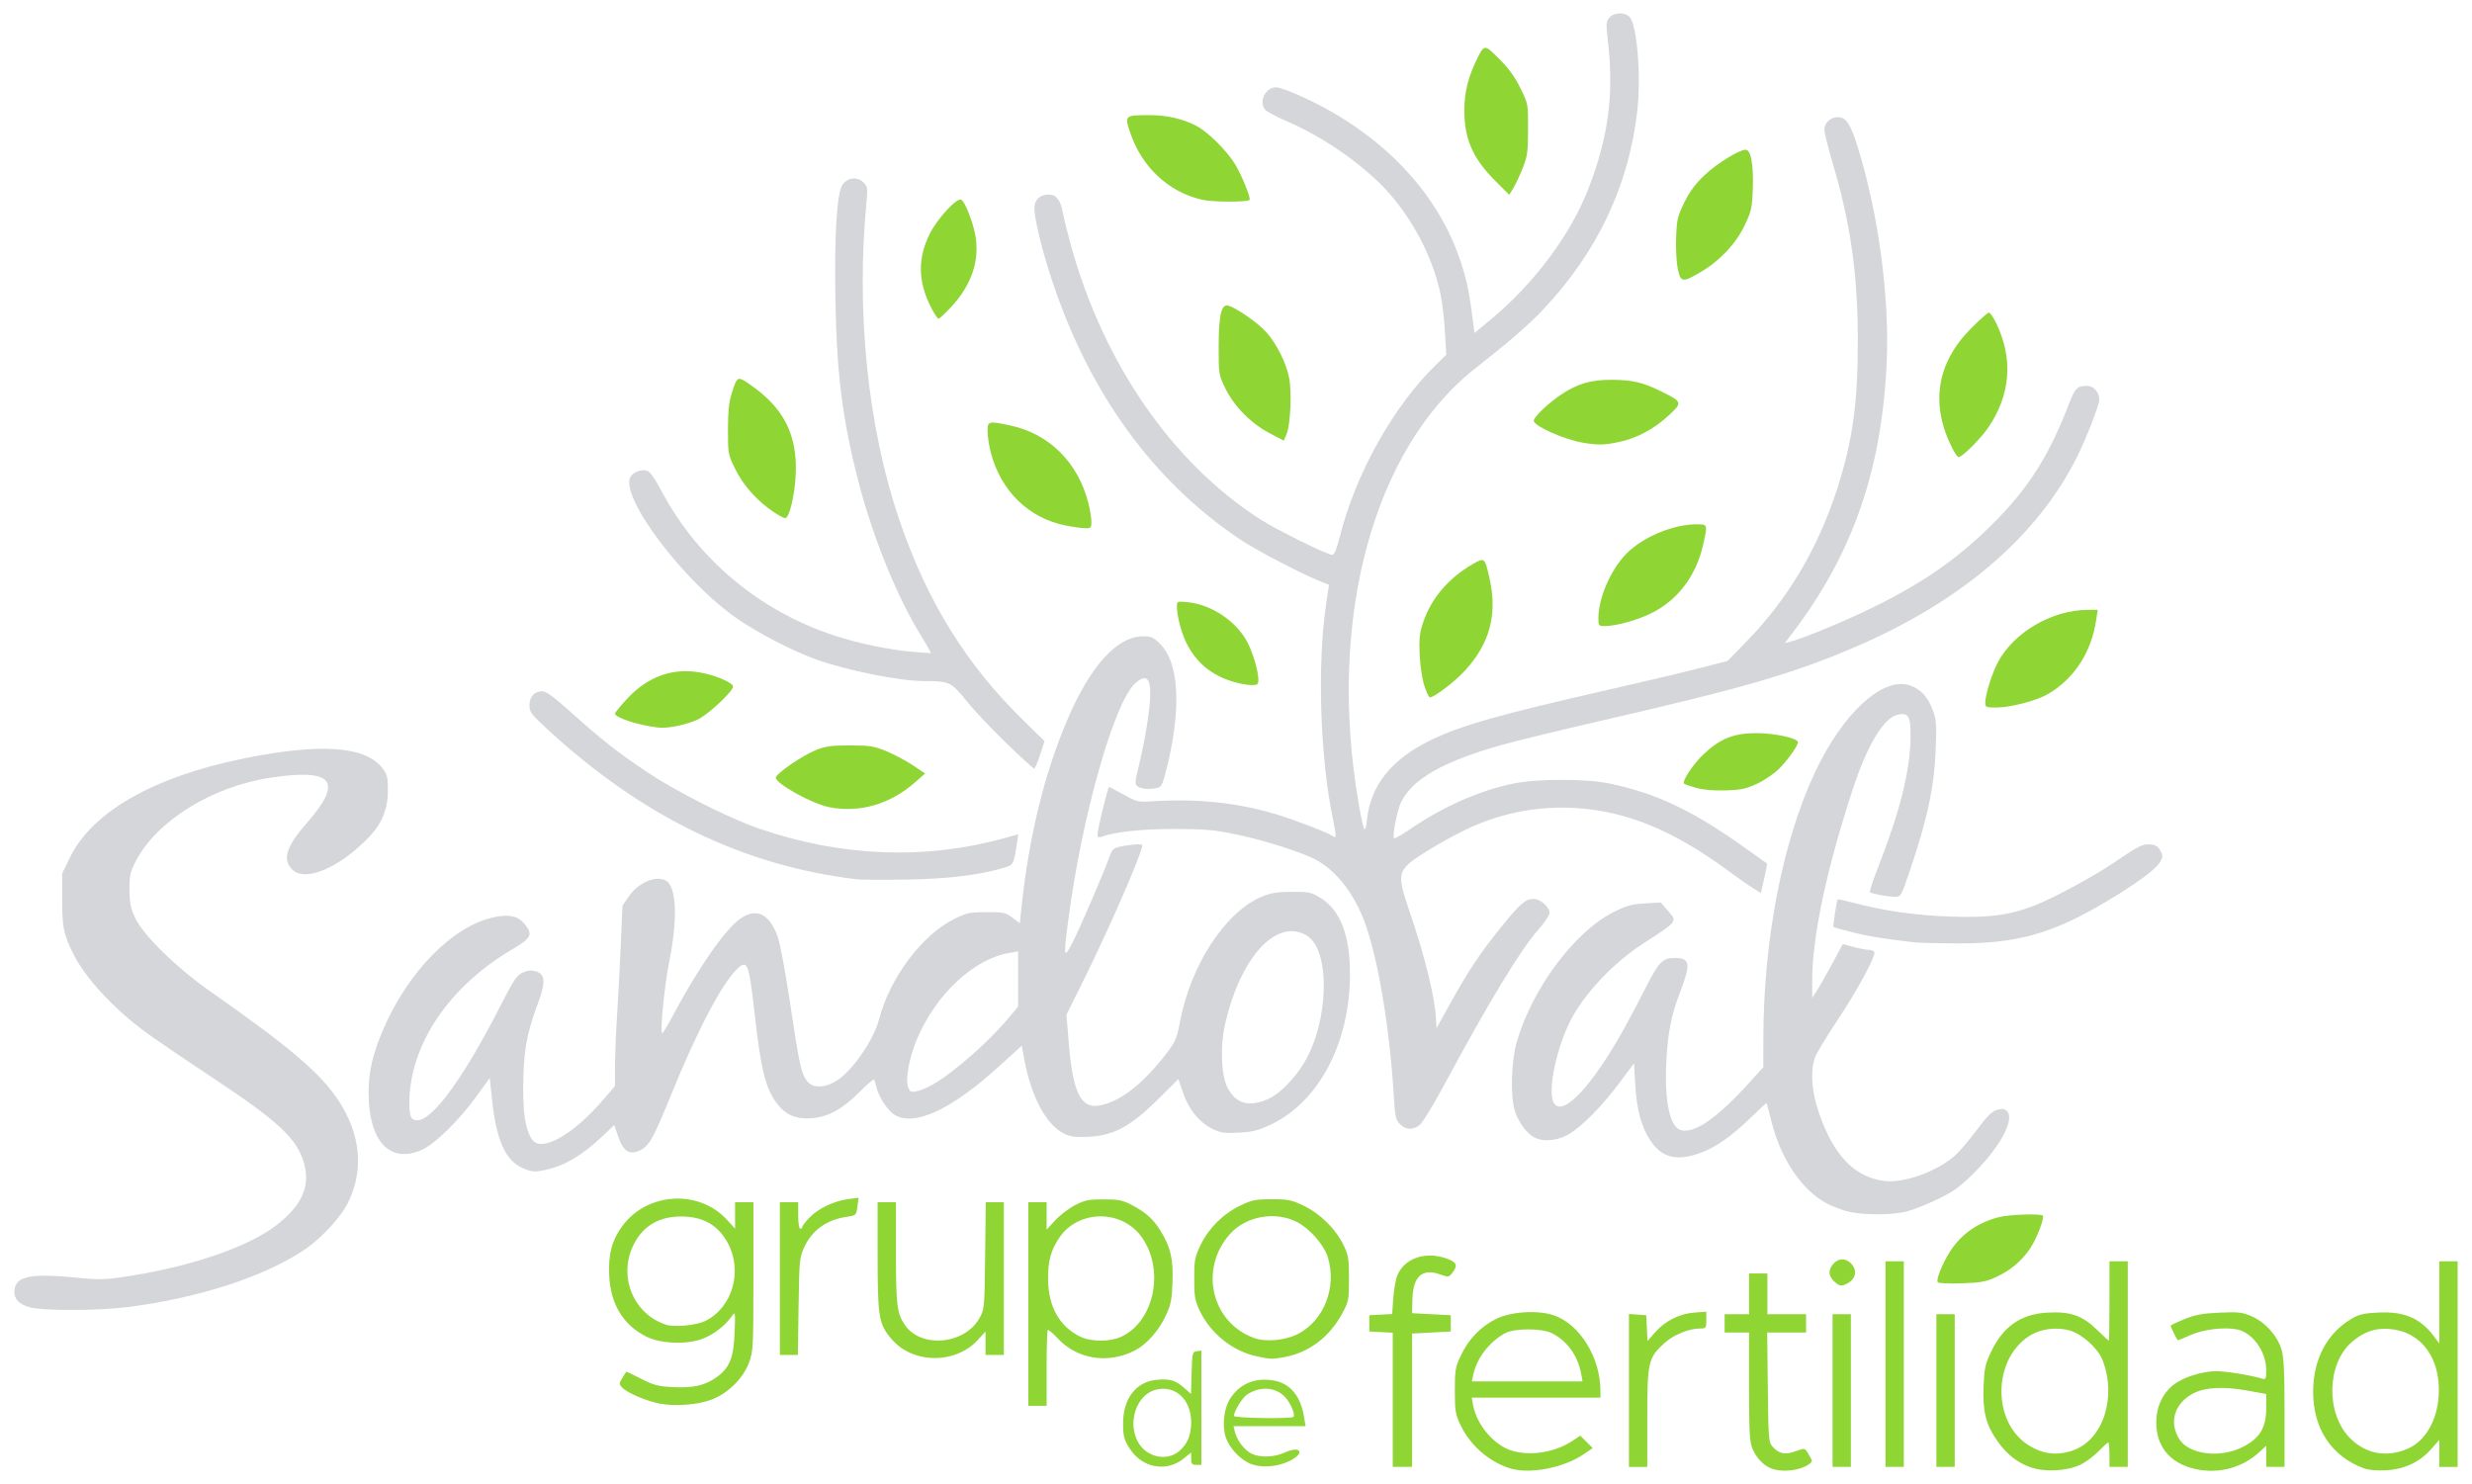
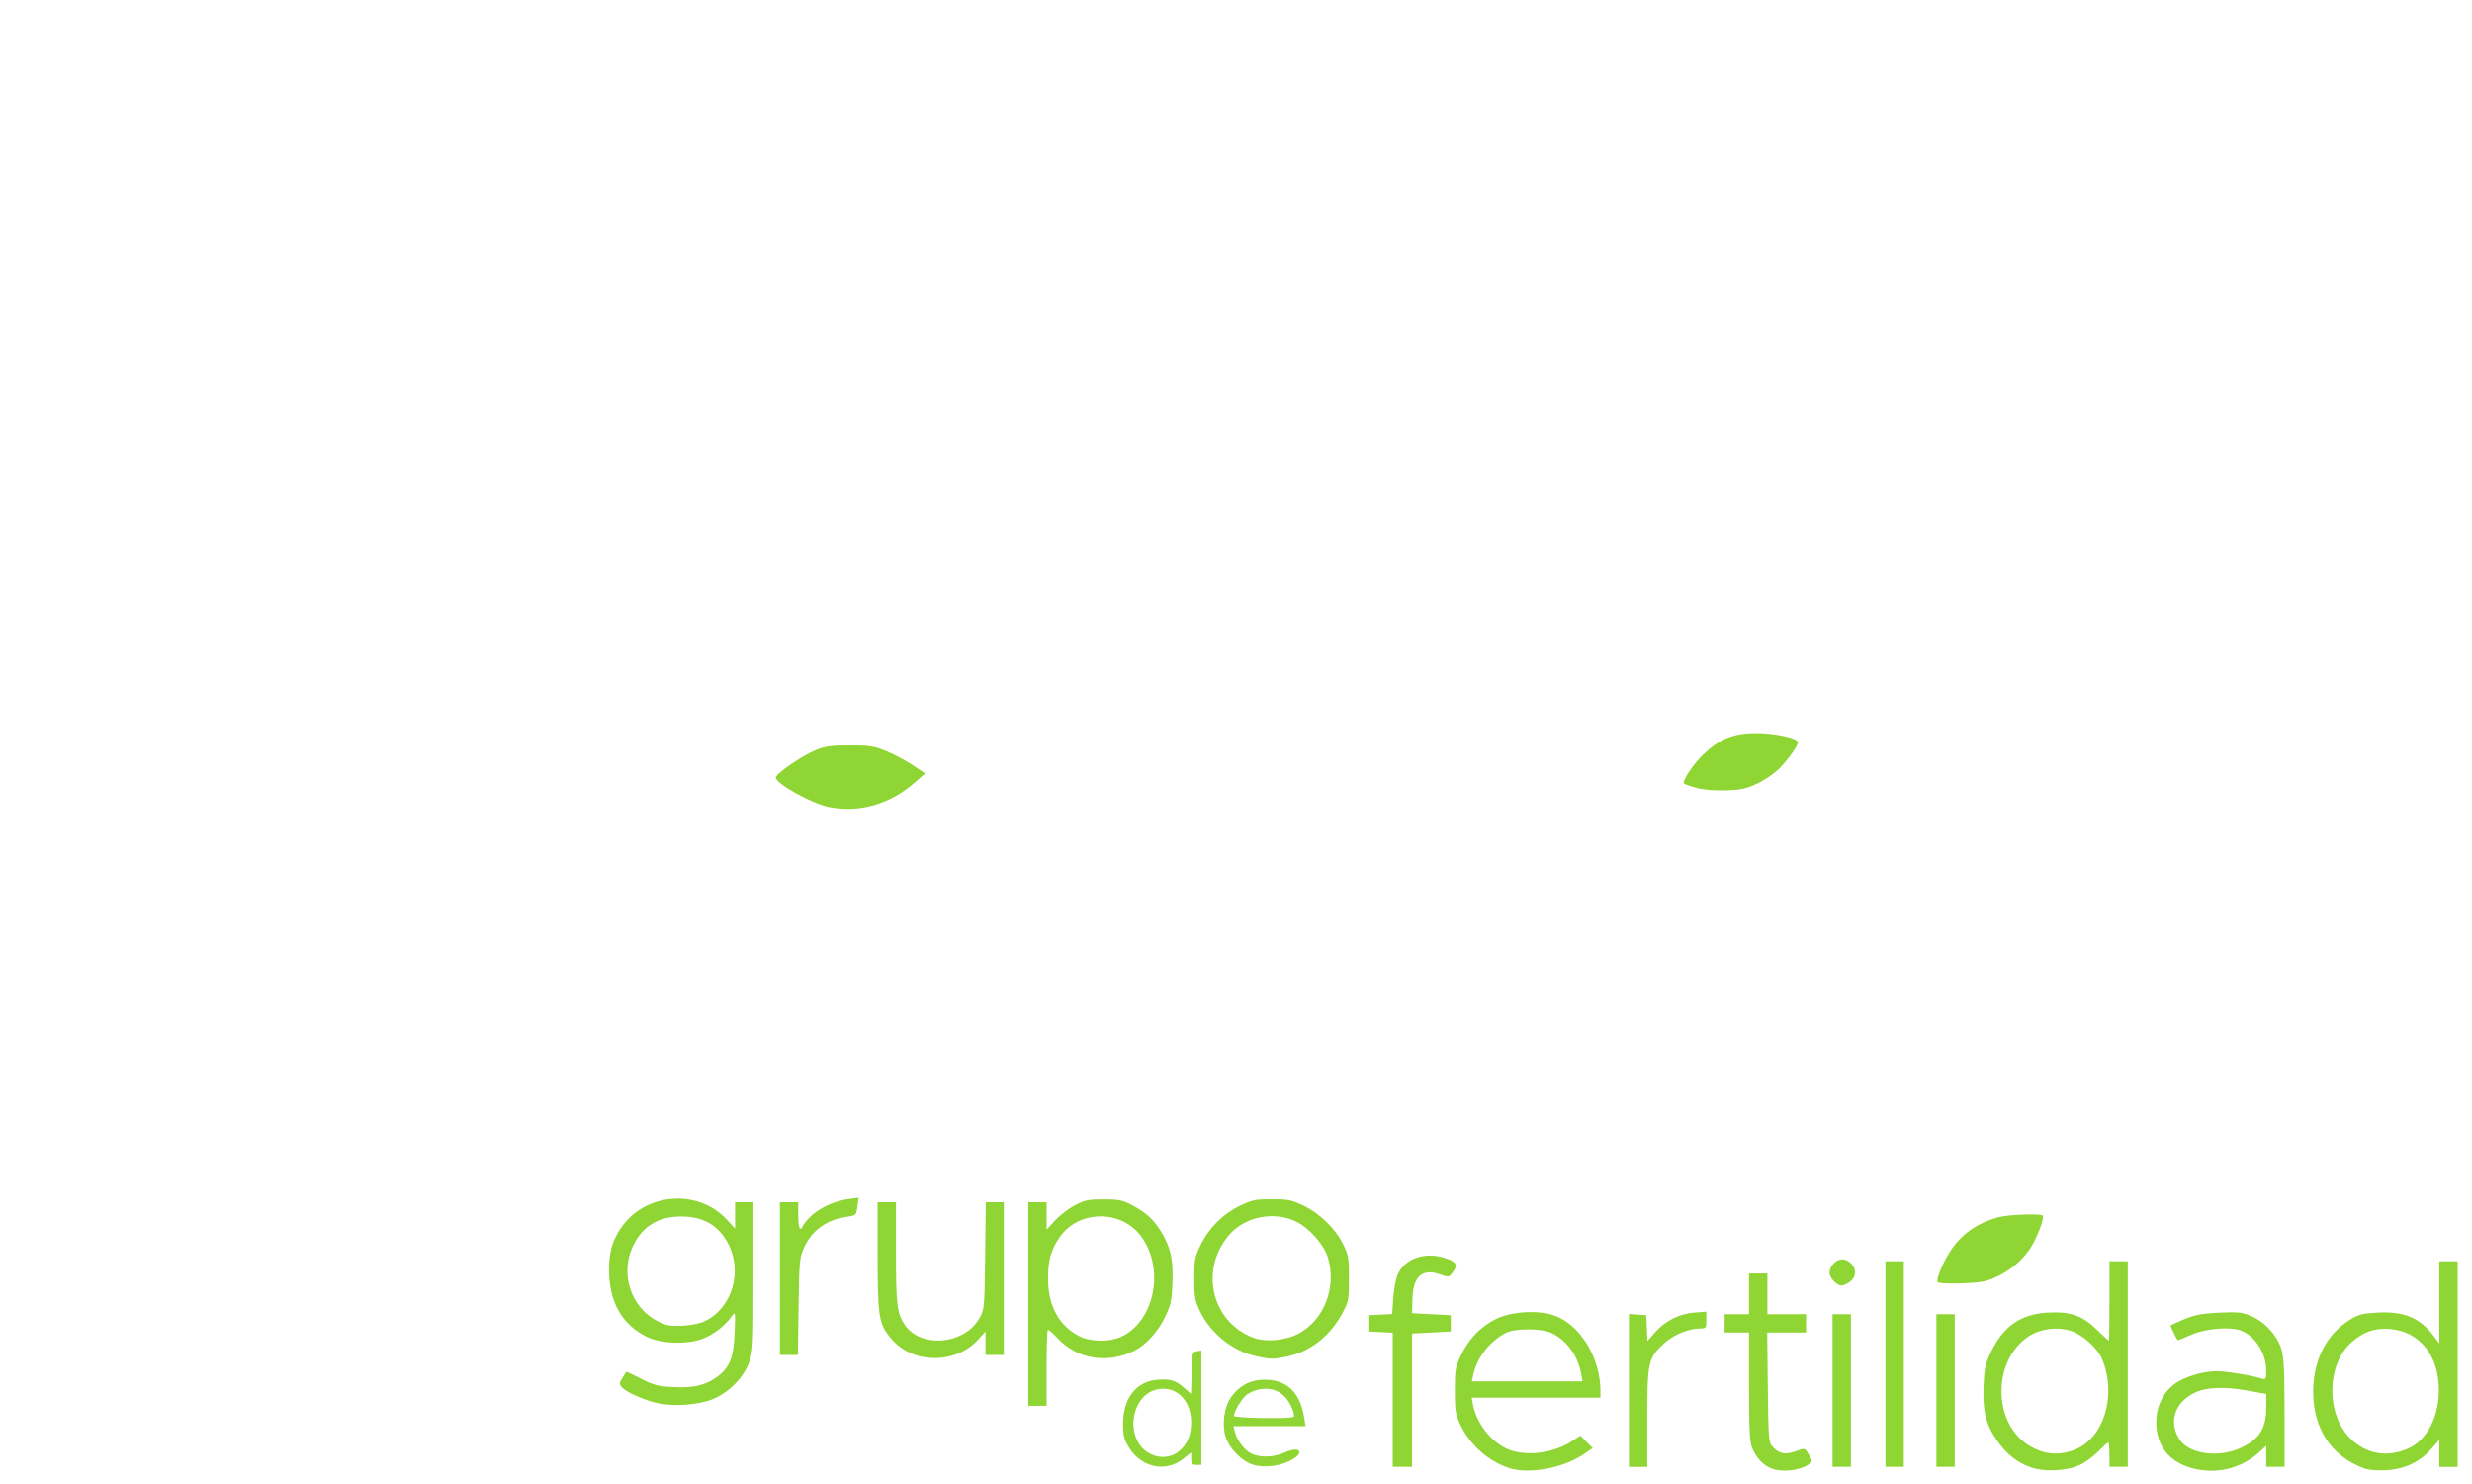
<svg xmlns="http://www.w3.org/2000/svg" viewBox="0 0 841 505" xml:space="preserve" style="fill-rule:evenodd;clip-rule:evenodd;stroke-linejoin:round;stroke-miterlimit:2">
  <path d="M389.318 497.565c-2.036-1.092-3.828-2.819-5.168-4.982-1.767-2.854-2.052-3.994-2.061-8.259-.018-8.429 4.378-14.162 11.377-14.834 4.484-.431 6.418.123 9.322 2.673l2.412 2.118.198-7.15c.189-6.818.27-7.16 1.757-7.371l1.558-.222v38.888h-1.731c-1.469 0-1.732-.322-1.732-2.111v-2.111l-2.677 2.151c-3.808 3.06-8.932 3.528-13.255 1.21Zm11.817-3.783c2.834-2.385 4.115-5.469 4.115-9.908 0-7.789-5.572-12.798-12.201-10.968-6.402 1.768-9.517 11.015-5.946 17.652 2.811 5.226 9.757 6.821 14.032 3.224Zm23.851 4.083c-3.406-1.594-6.837-5.388-7.965-8.805-1.383-4.192-.591-10.249 1.781-13.617 3.014-4.279 7.217-6.282 12.514-5.964 6.955.417 11.049 4.667 12.371 12.841l.476 2.944h-24.517l.467 1.905c.724 2.954 3.272 6.296 5.676 7.444 3.008 1.436 7.617 1.279 11.282-.383 5.514-2.501 7.052.256 1.612 2.889-4.404 2.132-10.077 2.441-13.697.746Zm15.073-15.777c.707-.706-.988-4.717-2.833-6.706-3.213-3.463-8.503-3.817-13.003-.868-1.558 1.02-4.426 5.725-4.426 7.259 0 .764 19.51 1.068 20.262.315ZM224.521 477.597c-4.385-.778-11.28-3.726-12.898-5.514-1.046-1.156-1.039-1.394.101-3.212.676-1.08 1.271-2.04 1.321-2.133.05-.094 2.324.975 5.052 2.375 4.285 2.198 5.767 2.587 10.865 2.855 6.889.362 10.981-.577 14.904-3.418 4.367-3.164 5.753-6.624 6.065-15.15.262-7.138.244-7.241-.972-5.541-2.354 3.29-6.16 6.223-9.956 7.67-5.312 2.026-14.114 1.704-18.996-.694-7.964-3.911-12.341-11.115-12.753-20.991-.301-7.209.912-11.786 4.394-16.58 8.396-11.561 26.011-12.704 35.592-2.31l2.846 3.088v-8.974h6.234v25.257c0 24.043-.071 25.45-1.473 29.267-1.978 5.38-7.197 10.537-12.793 12.638-4.701 1.766-12.057 2.34-17.533 1.367Zm15.568-28.199c9.182-4.688 12.66-17.006 7.487-26.51-3.315-6.092-8.402-8.971-15.847-8.971-7.309 0-12.583 2.975-15.823 8.927-5.867 10.781-.778 24.132 10.624 27.872 2.972.975 10.502.243 13.559-1.318Zm109.745 28.939v-69.269h6.235v9.321l2.943-3.187c1.62-1.753 4.659-4.071 6.754-5.152 3.307-1.706 4.588-1.965 9.698-1.965 5.021 0 6.409.271 9.426 1.838 4.784 2.486 7.357 4.758 9.818 8.671 3.505 5.572 4.496 9.759 4.193 17.724-.232 6.094-.553 7.642-2.395 11.541-2.39 5.057-6.526 9.675-10.45 11.665-9.214 4.674-19.652 2.983-26.334-4.266-1.576-1.71-3.042-2.931-3.259-2.714-.217.217-.394 6.109-.394 13.094v12.699h-6.235Zm31.533-23.462c11.389-5.174 15.017-23.015 6.936-34.113-6.788-9.323-21.508-9.141-27.896.344-2.935 4.359-3.898 7.943-3.84 14.284.085 9.162 3.863 15.91 10.843 19.365 3.679 1.821 10.091 1.876 13.957.12Zm-68.899 6.455c-4.219-1.167-7.429-3.348-10.122-6.879-3.367-4.415-3.771-7.325-3.771-27.137v-18.246h6.234l.003 17.144c.003 17.783.34 20.566 2.953 24.499 5.409 8.14 20.375 6.853 25.444-2.188 1.706-3.044 1.735-3.353 1.947-21.272l.215-18.183h6.15v51.952h-6.234v-7.965l-2.676 2.927c-4.762 5.209-12.866 7.361-20.144 5.348h.001Zm114.948.128c-8.15-1.778-15.664-7.832-19.27-15.526-1.626-3.469-1.857-4.822-1.857-10.888 0-6.342.183-7.307 2.17-11.43 2.757-5.718 7.578-10.529 13.375-13.346 4.068-1.976 5.196-2.209 10.778-2.22 5.55-.012 6.733.223 10.779 2.138 5.611 2.654 10.929 7.835 13.572 13.222 1.803 3.674 1.971 4.664 1.971 11.636 0 7.34-.085 7.777-2.337 11.929-4.316 7.958-11.203 13.186-19.404 14.73-4.443.836-4.869.826-9.777-.245Zm14.494-7.749c8.642-4.704 12.867-15.729 9.878-25.776-1.262-4.243-6.062-9.797-10.445-12.086-7.435-3.885-17.555-2.061-23.004 4.146-10.402 11.847-6.223 29.853 8.175 35.22 4.149 1.547 11.025.875 15.396-1.504Zm-176.585-18.665v-25.976h6.234v4.502c0 2.54.302 4.503.693 4.503.381 0 .693-.268.693-.596 0-.328 1.083-1.744 2.406-3.147 2.887-3.061 8.418-5.709 13.236-6.337l3.52-.458-.403 3.009c-.396 2.959-.455 3.017-3.52 3.456-6.935.991-11.985 4.608-14.625 10.475-1.548 3.44-1.652 4.551-1.874 20.093l-.235 16.452h-6.125v-25.976ZM513.509 499.544c-7.214-2.366-13.462-7.918-16.712-14.851-1.645-3.51-1.843-4.748-1.843-11.551 0-7.086.15-7.935 2.144-12.122 2.612-5.486 6.721-9.709 11.943-12.274 5.042-2.475 14.028-3.054 19.453-1.252 8.916 2.961 15.988 14.363 15.988 25.775v2.298h-43.794l.48 2.559c1.281 6.826 7.244 13.763 13.348 15.527 6.372 1.842 14.589.483 20.425-3.379l2.696-1.784 4.224 4.224-3.019 2.061c-6.959 4.751-18.667 6.955-25.333 4.769Zm24.415-32.117c-1.138-6.183-4.786-11.229-9.992-13.821-3.42-1.703-12.668-1.705-15.824-.003-5.424 2.924-9.645 8.418-10.889 14.171l-.487 2.251h37.67l-.478-2.598Zm64.398 32.099c-2.676-1.19-4.854-3.578-6.201-6.802-.876-2.097-1.072-5.923-1.072-20.945V453.4h-8.312v-6.234h8.312v-13.854h6.234v13.854h13.162v6.234H601.22l.205 18.632c.192 17.499.289 18.724 1.59 20.167 2.18 2.418 4.161 2.875 7.466 1.724 3.768-1.313 3.461-1.384 4.956 1.147 1.256 2.126 1.256 2.21.009 3.123-3.11 2.275-9.536 2.927-13.123 1.333h-.001Zm88.461-.292c-4.586-1.637-8.084-4.418-11.293-8.978-3.83-5.442-4.985-9.989-4.666-18.366.233-6.141.55-7.66 2.433-11.668 4.167-8.869 10.19-13.101 19.364-13.605 7.76-.426 11.748.961 16.781 5.836 2.111 2.045 3.932 3.718 4.046 3.718.115 0 .208-6.078.208-13.508v-13.507h6.235v69.962h-6.235v-4.156c0-2.286-.183-4.156-.408-4.156-.224 0-1.781 1.413-3.46 3.14-1.678 1.727-4.534 3.792-6.345 4.588-4.696 2.063-11.981 2.369-16.66.7Zm14.751-5.833c10.112-3.717 14.696-18.309 9.685-30.828-1.558-3.891-6.966-8.716-11.051-9.86-4.838-1.355-10.294-.537-14.198 2.126-12.177 8.31-12.043 29.32.235 36.945 4.985 3.096 9.896 3.614 15.329 1.617Zm39.499 5.948c-7.398-2.269-11.445-7.702-11.445-15.365 0-5.257 2.134-9.881 5.926-12.847 3.235-2.53 9.723-4.576 14.51-4.576 3.306 0 11.272 1.283 15.412 2.482 1.465.424 1.557.25 1.543-2.92-.028-6.387-4.713-12.81-10.076-13.816-4.472-.839-11.588.076-15.883 2.042-2.212 1.013-4.092 1.76-4.176 1.659-.338-.405-2.407-4.638-2.407-4.924 0-.169 2.104-1.165 4.676-2.212 3.753-1.53 6.116-1.971 11.974-2.235 6.481-.293 7.707-.154 10.936 1.235 4.605 1.981 8.781 6.62 10.17 11.297.804 2.71 1.035 7.555 1.035 21.719v18.23h-6.234v-7.198l-2.251 2.089c-6.345 5.888-15.328 7.912-23.71 5.34Zm16.901-6.522c6.558-2.9 9.06-6.683 9.06-13.699v-4.819l-6.631-1.194c-7.897-1.422-14.068-1.096-18.088.955-6.547 3.34-8.539 9.967-4.738 15.767 3.176 4.847 12.956 6.28 20.397 2.99Zm42.202 6.753c-11-4.112-17.209-13.539-17.185-26.092.022-10.955 4.709-19.834 13.088-24.786 2.524-1.492 4.157-1.866 9.2-2.107 8.676-.415 14.174 1.929 18.729 7.984l1.905 2.532v-27.955h6.235v69.962h-6.235v-9.2l-2.795 3.176c-3.888 4.417-9.152 6.865-15.441 7.182-3.102.157-5.921-.105-7.501-.696Zm15.001-6.649c5.928-2.57 9.983-9.495 10.524-17.972.813-12.755-5.881-21.899-16.667-22.765-5.007-.402-8.92.958-12.96 4.506-8.501 7.463-8.794 24.26-.569 32.597 5.353 5.426 12.493 6.745 19.672 3.634Zm-345.31 6.187v-45.649l-7.966-.415v-5.542l3.886-.204 3.886-.205.367-5.349c.202-2.942.836-6.472 1.409-7.843 2.384-5.706 9.293-8.164 16.352-5.819 3.857 1.281 4.365 2.386 2.312 5.029-1.166 1.501-1.277 1.512-4.314.442-5.936-2.091-9.064.805-9.243 8.558l-.108 4.699 6.58.346 6.581.346v5.542l-6.581.346-6.58.347v45.372l-3.291-.001h-3.29Zm80.353-26.016v-26.016l2.944.213 2.944.213.415 8.776 2.649-3.009c3.406-3.87 8.294-6.309 13.387-6.681l3.983-.291v2.854c0 2.668-.126 2.854-1.952 2.854-3.994 0-9.225 2.136-12.41 5.068-5.406 4.976-5.726 6.4-5.726 25.468v16.567h-6.234v-26.016Zm69.27 26.016v-51.952h6.234v51.952h-6.234Zm18.01 0v-69.962h6.234v69.962h-6.234Zm17.317 0v-51.952h6.234v51.952h-6.234Zm-34.498-62.862c-2.172-1.879-2.436-3.861-.791-5.952 1.737-2.209 4.257-2.394 6.196-.456 2.281 2.282 1.769 5.278-1.167 6.824-2.024 1.065-2.589 1.01-4.238-.416ZM659.227 436.25c-.574-.93 1.475-6.072 4.07-10.212 3.728-5.946 9.28-9.916 16.607-11.873 3.435-.918 14.295-1.309 15.061-.543.73.73-2.299 8.438-4.54 11.552-3.057 4.249-6.533 7.119-11.307 9.332-3.474 1.611-5.178 1.922-11.77 2.148-4.515.155-7.879-.012-8.121-.404Z" style="fill:#8fd534;fill-rule:nonzero" />
-   <path d="M9.838 444.752c-3.332-1.04-4.912-2.662-4.945-5.078-.074-5.425 5.199-6.611 21.714-4.886 5.732.599 8.965.589 13.508-.039 22.895-3.166 43.623-10.008 53.756-17.743 8.655-6.606 11.678-13.084 9.682-20.746-2.259-8.675-8.478-14.529-31.837-29.968-9.524-6.295-19.811-13.313-22.859-15.595-10.493-7.856-19.82-18.013-23.81-25.931-3.373-6.694-3.898-9.191-3.898-18.564v-9.005l2.679-5.483c7.589-15.533 28.506-27.436 59.122-33.646 26.098-5.294 41.41-4.222 47.145 3.3 1.676 2.198 1.884 3.06 1.869 7.743-.021 6.171-2.047 11.145-6.382 15.669-10.109 10.55-21.774 15.478-26.189 11.063-3.394-3.394-2.012-7.804 4.927-15.732 12.601-14.395 9.15-18.723-12.343-15.484-19.784 2.982-38.621 14.641-45.73 28.304-1.968 3.784-2.216 4.892-2.192 9.807.022 4.617.355 6.235 1.995 9.698 2.791 5.893 14.099 16.926 25.566 24.945 26.579 18.586 37.226 27.617 43.343 36.763 7.767 11.611 8.963 24.13 3.366 35.217-2.454 4.862-8.969 11.926-14.438 15.655-13.609 9.279-36.104 16.62-60.434 19.722-10.256 1.308-29.443 1.316-33.615.013v.001Zm617.768-32.833c-2.096-.676-4.745-1.72-5.888-2.32-8.723-4.576-15.818-15.072-19.138-28.312-.802-3.199-1.514-5.882-1.582-5.963-.069-.081-2.604 2.257-5.635 5.195-6.537 6.338-12.032 10.116-17.394 11.961-7.766 2.672-12.73 1.327-16.535-4.477-3.089-4.714-4.603-10.354-5.106-19.024l-.416-7.185-4.836 6.492c-5.923 7.952-12.835 14.978-17.327 17.61-4.316 2.53-9.639 2.781-12.593.595-2.591-1.919-4.889-5.378-5.893-8.873-1.443-5.022-1.085-16.658.706-22.915 5.199-18.17 19.588-37.571 32.844-44.286 4.513-2.287 6.202-2.761 10.759-3.025l5.406-.313 2.221 2.529c3.575 4.072 3.95 3.557-8.515 11.673-9.245 6.019-18.429 15.51-23.454 24.24-5.309 9.222-8.937 25.385-6.655 29.649 2.844 5.315 13.05-5.467 24.128-25.488 1.946-3.516 5.146-9.577 7.113-13.469 4.505-8.914 5.803-10.27 9.833-10.27 5.412 0 5.701 1.892 1.821 11.954-2.984 7.74-4.202 14.179-4.616 24.413-.528 13.035 1.371 21.32 5.102 22.256 4.658 1.169 12.536-4.367 23.436-16.469l4.506-5.003.006-9.397c.025-33.733 6.481-67.219 17.506-90.789 9.4-20.098 23.017-32.687 32.186-29.757 3.69 1.179 6.18 3.786 7.867 8.238 1.315 3.472 1.423 4.818 1.083 13.553-.508 13.031-2.885 24.021-9.178 42.428-2.616 7.652-2.702 7.792-4.767 7.762-2.555-.037-7.897-1.031-8.436-1.57-.215-.215 1.171-4.384 3.08-9.266 7.123-18.215 10.494-31.689 10.735-42.9.161-7.541-.622-9.052-4.275-8.25-4.874 1.071-10.45 10.323-15.457 25.65-8.924 27.312-13.733 50.087-13.721 64.976l.003 5.679 1.404-2.078c.773-1.143 3.117-5.243 5.209-9.111l3.803-7.033 3.619.964c1.991.53 4.302.967 5.137.971.835.003 1.712.322 1.949.706.713 1.154-5.609 12.859-12.718 23.547-3.675 5.524-7.046 11.135-7.493 12.468-1.602 4.779-1.101 11.56 1.387 18.777 5.01 14.531 12.085 21.875 22.331 23.177 6.533.83 17.966-3.305 23.962-8.667 1.514-1.354 4.836-5.26 7.382-8.681 3.552-4.772 5.162-6.369 6.918-6.864 1.788-.505 2.527-.408 3.379.444 2.699 2.699-2.142 11.893-10.89 20.682-4.942 4.964-7.034 6.502-12.48 9.174-3.598 1.765-8.4 3.679-10.67 4.253-5.677 1.434-16.309 1.303-21.155-.261h.002Zm-449.998-14.572c-5.682-2.58-8.785-9.577-10.197-22.996l-.795-7.55-4.843 6.657c-5.816 7.995-13.868 15.835-18.27 17.787-10.906 4.836-18.103-2.92-18.103-19.511 0-6.942 1.324-12.803 4.711-20.853 8.436-20.05 23.942-35.895 37.982-38.81 5.102-1.059 8.065-.431 10.257 2.174 3.071 3.65 2.505 4.904-3.911 8.666-21.829 12.797-35.185 32.765-35.185 52.603 0 2.839.329 4.564.973 5.098 4.601 3.819 16.14-11.048 30.514-39.316 3.925-7.719 5.059-9.391 6.996-10.315 1.746-.832 2.874-.942 4.601-.45 3.187.908 3.351 3.678.647 10.932-3.983 10.687-5.007 16.79-4.987 29.727.014 8.591 1.023 13.904 3.177 16.714 3.193 4.169 13.833-1.847 23.848-13.483l4.194-4.873.001-6.389c.001-3.515.317-11.377.704-17.473.386-6.096.963-17.038 1.281-24.317l.579-13.233 2.167-3.15c3.2-4.651 9.143-7.207 12.536-5.391 3.676 1.967 4.156 12.817 1.215 27.476-1.7 8.476-3.249 24.503-2.369 24.503.215 0 2.012-3.039 3.994-6.754 8.254-15.471 17.259-28.417 22.312-32.078 5.53-4.005 9.955-2.038 12.856 5.716.853 2.279 2.661 11.868 4.308 22.851 3.173 21.156 3.704 23.634 5.648 26.364 1.911 2.683 6.054 2.656 10.348-.067 5.244-3.325 12.464-13.819 14.248-20.708 3.673-14.188 14.627-28.81 25.647-34.237 4.258-2.097 5.238-2.303 10.977-2.303 5.806 0 6.499.151 8.799 1.903l2.496 1.902.404-3.98c2.492-24.583 7.71-46.287 15.611-64.938 7.886-18.616 17.038-28.747 25.97-28.747 2.714 0 3.498.358 5.784 2.644 6.297 6.297 7.2 21.24 2.483 41.1-1.481 6.238-1.985 7.44-3.266 7.783-2.526.678-5.687.475-6.888-.441-1.044-.796-.999-1.42.558-7.792.931-3.81 2.161-10.085 2.734-13.943 2.031-13.678.896-17.616-3.913-13.569-7.288 6.132-18.442 45.468-23.083 81.404-1.59 12.317-1.458 12.838 1.689 6.684 2.564-5.013 10.658-23.86 12.535-29.188.958-2.721 1.41-2.949 7.407-3.731 2.133-.278 3.636-.207 3.636.173 0 2.44-11.149 28.083-19.785 45.506l-6.019 12.144.788 9.686c1.344 16.507 4.056 22.198 10.121 21.235 7.193-1.141 15.148-7.298 23.347-18.07 2.783-3.657 3.332-4.963 4.333-10.302 3.671-19.593 15.578-37.747 28.084-42.818 2.958-1.2 5.217-1.548 10.099-1.558 5.805-.013 6.551.148 9.698 2.089 6.67 4.115 9.989 12.702 9.989 25.844 0 23.411-10.531 43.468-26.906 51.245-4.3 2.042-6.156 2.512-10.911 2.761-4.881.256-6.196.075-8.885-1.227-4.48-2.168-8.159-6.654-10.075-12.282l-1.607-4.719-7.001 6.951c-9.23 9.164-15.125 12.328-23.631 12.688-4.68.198-6.167-.009-8.472-1.186-5.943-3.032-11.028-12.634-13.327-25.166l-.852-4.638-7.721 7.015c-16.263 14.773-28.822 20.604-35.548 16.503-2.363-1.441-5.371-6.024-6.164-9.393-.269-1.143-.619-2.309-.778-2.593-.159-.283-2.376 1.587-4.926 4.157-5.867 5.908-10.648 8.539-16.356 8.997-5.109.41-8.824-1.134-11.654-4.844-4.042-5.3-5.589-11.505-7.796-31.261-1.829-16.384-2.401-17.902-5.629-14.939-5.252 4.819-13.651 20.749-22.765 43.176-6.035 14.85-7.406 17.288-10.579 18.808-3.51 1.683-5.697.294-7.378-4.684l-1.334-3.951-4.62 4.358c-5.747 5.422-11.69 9.08-16.995 10.462-5.181 1.35-6.264 1.32-9.762-.269Zm254.319-23.649c3.605-1.696 8.614-6.845 11.751-12.08 8.506-14.195 9.024-38.337.93-43.273-10.298-6.278-22.845 7.516-27.947 30.722-1.587 7.219-1.166 16.859.913 20.931 2.916 5.707 7.546 6.901 14.353 3.7Zm-114.65-4.642c7.083-4.038 18.972-14.452 25.734-22.54l3.36-4.019v-18.753l-2.944.49c-12.203 2.032-25.166 14.197-31.601 29.655-2.563 6.156-3.858 13.418-2.862 16.039.621 1.634.955 1.79 2.949 1.374 1.236-.258 3.65-1.268 5.364-2.246Z" style="fill:#d4d6d9;fill-rule:nonzero" />
-   <path d="M476.294 382.504c-1.436-1.436-1.68-2.509-2.08-9.178-1.474-24.58-5.65-48.874-10.473-60.93-3.521-8.802-9.001-15.747-15.384-19.497-4.359-2.56-17.73-6.886-27.748-8.977-7.483-1.561-10.567-1.837-20.901-1.87-11.14-.035-20.698 1.013-25.286 2.774-.681.261-1.036-.025-1.036-.841 0-1.739 3.509-16.228 3.931-16.228.19 0 2.423 1.169 4.961 2.598 4.494 2.529 4.762 2.589 10.157 2.262 15.177-.918 28.613.512 41.748 4.444 6.32 1.892 18.046 6.424 19.383 7.492 1.136.908 1.117.015-.133-6.059-4.38-21.282-5.331-52.811-2.212-73.346l.935-6.155-2.82-1.118c-6.597-2.617-22.023-10.682-27.559-14.408-29.429-19.807-50.952-49.381-63.679-87.498-3.588-10.746-6.186-21.345-6.186-25.237 0-2.74 1.948-4.549 4.896-4.549 2.532 0 3.978 1.888 4.811 6.282.392 2.069 1.629 7.063 2.749 11.098 11.167 40.238 34.374 73.822 64.339 93.108 5.553 3.574 22.839 12.119 24.515 12.119.729 0 1.492-1.804 2.552-6.03 5.407-21.559 18.186-44.426 32.785-58.667l3.479-3.394-.452-7.689c-.249-4.23-.891-9.872-1.427-12.539-2.296-11.425-8.237-23.543-16.332-33.313-7.905-9.54-22.319-19.965-35.448-25.637-3.934-1.7-7.542-3.608-8.019-4.24-2.42-3.213.818-8.406 4.646-7.45 3.495.873 11.7 4.592 17.752 8.046 21.875 12.485 37.297 30.344 44.183 51.165 2.169 6.555 2.979 10.531 4.273 20.965l.409 3.302 5.107-4.224c15.136-12.52 27.394-28.854 33.637-44.821 6.717-17.18 8.713-31.802 6.751-49.451-.772-6.941-.741-7.544.453-8.864 1.619-1.789 5.289-1.873 6.842-.156 2.552 2.82 3.95 20.029 2.599 31.989-2.879 25.48-13.72 48.256-32.269 67.801-4.845 5.105-11.395 10.775-22.776 19.715-34.799 27.334-50.472 85.479-39.802 147.655 1.756 10.231 2.317 11.407 2.879 6.034 1.226-11.729 8.33-20.643 21.598-27.1 10.418-5.071 23.273-8.715 61.304-17.379 12.001-2.735 25.872-6.024 30.825-7.311l9.005-2.339 6.634-6.827c13.947-14.354 24.118-31.539 30.645-51.782 5.251-16.286 7.04-29.299 6.997-50.885-.044-22.307-2.555-39.803-8.625-60.103-1.512-5.055-2.748-10.103-2.748-11.217 0-2.257 2.109-4.184 4.58-4.184 2.799 0 4.274 2.228 6.773 10.233 6.996 22.405 10.834 50.877 9.85 73.052-1.632 36.751-11.562 65.313-32.073 92.253l-2.591 3.403 1.914-.48c4.214-1.058 18.669-7.045 27.825-11.525 17.869-8.744 30.105-17.393 42.369-29.948 11.231-11.498 17.927-22.226 24.479-39.216 2.186-5.669 2.844-6.336 6.249-6.336 2.259 0 4.139 2.146 4.139 4.726 0 1.849-4.44 13.206-7.715 19.733-13.509 26.926-39.524 49.113-75.655 64.521-21.242 9.059-37.314 13.719-85.994 24.932-14.097 3.247-29.371 6.962-33.943 8.257-20.073 5.683-30.545 11.679-34.281 19.628-1.344 2.858-2.935 11.095-2.339 12.109.153.26 2.688-1.174 5.634-3.187 11.104-7.586 23.28-12.962 34.868-15.396 8.154-1.712 25.152-1.698 33.159.028 15.95 3.438 28.013 9.197 45.737 21.837 4 2.853 7.364 5.24 7.474 5.304.111.065-.306 2.348-.925 5.073l-1.128 4.956-2.537-1.536c-1.396-.844-5.361-3.613-8.811-6.152-18.742-13.794-34.879-20.332-52.4-21.23-11.65-.597-22.838 1.401-33.681 6.016-6.931 2.949-19.501 10.261-22.461 13.064-3.45 3.269-3.397 5.207.448 16.468 5.189 15.194 8.484 28.618 8.906 36.278l.171 3.117 4.799-8.658c5.968-10.77 10.002-16.82 17.078-25.617 6.445-8.013 8.395-9.711 11.151-9.711 2.348 0 5.417 2.711 5.417 4.784 0 .762-1.793 3.406-3.983 5.877-5.924 6.681-16.818 24.692-32.007 52.913-3.543 6.583-7.223 12.583-8.178 13.335-2.312 1.818-4.718 1.725-6.703-.26v-.001ZM651.504 320.651c-10.76-1.227-15.469-1.981-21.01-3.364-3.555-.888-6.586-1.737-6.737-1.887-.241-.241 1.102-8.88 1.462-9.403.077-.112 2.594.444 5.593 1.237 10.278 2.717 21.179 4.258 32.814 4.639 13.281.436 20.04-.468 28.747-3.843 6.282-2.435 19.847-9.78 26.885-14.557 8.345-5.665 9.693-6.343 12.231-6.153 1.8.134 2.668.657 3.463 2.084.953 1.711.953 2.099-.003 3.81-1.381 2.472-7.878 7.292-17.916 13.29-18.907 11.298-31.018 14.676-51.939 14.487-6.332-.057-12.447-.21-13.59-.34ZM291.648 299.204c-38.601-4.541-73.083-21.254-105.463-51.115-5.47-5.045-6.062-5.835-6.062-8.093 0-2.933 1.69-4.795 4.351-4.795 1.327 0 3.926 1.894 9.643 7.029 10.617 9.535 16.009 13.775 26.057 20.489 10.062 6.724 27.987 15.758 38.224 19.265 27.95 9.574 56.394 10.66 83.327 3.182l4.705-1.307-.43 2.87c-1.121 7.473-1.179 7.583-4.502 8.551-8.651 2.52-19.19 3.788-33.226 3.997-7.81.116-15.291.083-16.624-.073Z" style="fill:#d4d6d9;fill-rule:nonzero" />
  <path d="M282.072 274.636c-5.808-1.143-18.132-7.97-18.132-10.045 0-1.344 9.096-7.575 13.761-9.426 3.221-1.278 5.234-1.545 11.522-1.532 6.766.015 8.153.237 12.374 1.981 2.615 1.08 6.642 3.224 8.949 4.764l4.195 2.802-3.347 2.945c-8.58 7.549-18.935 10.555-29.322 8.511ZM577.076 268.076c-2.075-.579-3.936-1.216-4.135-1.415-.794-.794 3.095-6.684 6.607-10.005 5.638-5.332 10.263-7.19 17.926-7.199 6.324-.008 14.2 1.708 14.2 3.094 0 1.195-3.21 5.742-6.273 8.887-1.639 1.683-4.984 3.983-7.518 5.17-3.864 1.809-5.523 2.167-10.8 2.329-4.018.124-7.575-.182-10.007-.861Z" style="fill:#8fd534;fill-rule:nonzero" />
-   <path d="M342.447 252.953c-4.89-4.713-11.021-11.22-13.624-14.46-5.185-6.454-5.834-6.756-14.497-6.756-8.272 0-26.146-3.587-36.679-7.361-7.648-2.74-19.128-8.635-26.318-13.514-18.649-12.654-41.023-42.385-36.733-48.81.938-1.405 3.581-2.393 5.269-1.969 1.248.313 2.608 2.17 5.371 7.333 12.271 22.928 33.068 40.322 58.222 48.696 8.491 2.827 19.28 5.067 27.41 5.692l5.882.453-.885-1.668c-.486-.916-1.565-2.758-2.397-4.091-8.149-13.063-16.47-33.519-21.412-52.645-5.421-20.976-7.361-36.17-7.836-61.37-.426-22.597.478-36.985 2.497-39.764 1.707-2.351 5.045-2.656 7.056-.646 1.395 1.396 1.474 1.926 1.008 6.795-3.575 37.369.464 76.505 11.138 107.907 9.442 27.777 22.746 49.296 42.292 68.403l7.154 6.994-1.521 4.676c-.837 2.571-1.743 4.675-2.014 4.675-.27 0-4.493-3.856-9.383-8.57Z" style="fill:#d4d6d9;fill-rule:nonzero" />
-   <path d="M218.568 246.634c-4.964-1.104-9.351-2.886-9.351-3.798 0-.361 1.902-2.692 4.228-5.178 7.095-7.584 15.557-10.558 25.021-8.792 5.183.967 10.927 3.465 10.927 4.752 0 1.594-8.309 9.383-11.85 11.109-3.424 1.668-9.161 2.977-12.662 2.887-1.186-.03-4.027-.471-6.313-.98ZM675.402 239.284c0-2.831 2.22-10.019 4.308-13.949 5.434-10.227 18.412-17.795 30.579-17.832l3.369-.01-.486 3.29c-1.642 11.139-7.439 20.099-16.4 25.351-3.914 2.294-12.789 4.608-17.671 4.608-3.299 0-3.699-.157-3.699-1.458ZM484.566 233.296c-.732-2.261-1.416-6.828-1.582-10.564-.241-5.441-.033-7.347 1.204-11.007 2.761-8.175 8.576-14.994 16.895-19.815 3.964-2.297 4.063-2.215 5.627 4.636 2.839 12.434.181 22.456-8.418 31.743-3.463 3.741-10.361 8.99-11.814 8.99-.342 0-1.203-1.793-1.912-3.983ZM418.991 231.793c-7.151-2.286-12.046-6.435-15.362-13.019-1.71-3.394-3.228-9.25-3.228-12.451 0-1.764.067-1.788 3.852-1.397 8.159.842 16.692 6.705 20.298 13.946 1.873 3.76 3.538 9.552 3.55 12.346.006 1.747-.207 1.902-2.59 1.867-1.428-.02-4.363-.601-6.52-1.292ZM543.789 210.409c0-7.066 4.311-16.878 9.779-22.261 5.666-5.577 15.772-9.748 23.616-9.748 3.858 0 3.827-.101 2.192 7.136-2.358 10.444-8.676 18.739-17.627 23.145-4.767 2.347-11.926 4.326-15.708 4.343-2.146.01-2.252-.113-2.252-2.615ZM362.55 178.81c-12.601-2.487-22.131-11.816-25.51-24.974-.583-2.27-1.06-5.465-1.06-7.1 0-3.472.291-3.546 7.704-1.975 13.229 2.804 23.046 12.536 26.57 26.338.58 2.27 1.054 5.154 1.054 6.407 0 2.123-.154 2.274-2.251 2.211-1.239-.037-4.167-.446-6.507-.907ZM263.276 174.267c-5.536-3.673-10.327-8.996-13.045-14.492-2.535-5.128-2.57-5.311-2.57-13.548 0-6.015.338-9.416 1.206-12.16 1.962-6.196 1.977-6.204 6.312-3.218 11.426 7.869 16.108 17.055 15.544 30.496-.298 7.118-2.198 14.979-3.619 14.973-.407-.001-2.129-.924-3.828-2.051ZM664.265 152.664c-7.659-15.013-5.489-29.069 6.32-40.937 2.938-2.952 5.668-5.368 6.067-5.368.4 0 1.52 1.637 2.491 3.637 5.857 12.067 4.884 24.432-2.8 35.603-2.607 3.789-8.8 9.942-10.007 9.942-.332 0-1.264-1.295-2.071-2.877ZM538.488 150.626c-6.077-1.015-16.036-5.375-16.667-7.296-.377-1.147 4.951-6.268 9.738-9.362 5.424-3.506 9.822-4.754 16.686-4.733 7.097.022 10.59.831 16.817 3.896 7.369 3.628 7.426 3.806 2.659 8.207-5.064 4.676-10.795 7.752-16.818 9.029-5.186 1.099-7.145 1.139-12.415.259ZM431.919 147.392c-6.297-3.304-12.044-9.12-15.014-15.194-2.263-4.629-2.304-4.875-2.304-14.063 0-10.98.929-14.894 3.353-14.127 3.017.955 10.211 6.012 12.904 9.071 3.5 3.976 6.621 10.187 7.685 15.294.995 4.775.502 16.183-.836 19.344l-.939 2.22-4.849-2.545ZM316.676 104.454c-4.392-8.72-4.504-16.634-.352-24.916 2.642-5.27 9.304-12.456 10.73-11.575 1.324.818 3.988 7.637 4.796 12.277 1.473 8.458-1.315 16.709-8.134 24.074-2.099 2.268-4.091 4.123-4.425 4.123-.335 0-1.511-1.792-2.615-3.983ZM570.778 91.339c-.449-2.165-.696-6.954-.548-10.641.244-6.058.518-7.207 2.844-11.914 1.853-3.75 3.792-6.347 6.925-9.273 4.237-3.959 11.718-8.568 13.908-8.568 1.756 0 2.696 5.114 2.416 13.153-.232 6.676-.463 7.723-2.777 12.585-3.005 6.316-8.506 12.129-15.139 15.997-6.088 3.551-6.633 3.455-7.629-1.339ZM408.992 67.969c-11.502-2.625-20.615-11.172-24.563-23.036-1.867-5.607-1.72-5.741 6.322-5.755 6.173-.011 11.347 1.144 16.2 3.616 3.892 1.982 10.416 8.428 13.246 13.086 2.207 3.635 5.447 11.613 4.926 12.134-.814.815-12.508.782-16.131-.045ZM508.592 61.416c-6.889-6.889-9.872-13.044-10.344-21.341-.383-6.734.724-12.471 3.584-18.571 3.142-6.704 2.993-6.678 8.226-1.445 3.243 3.243 5.383 6.194 7.221 9.954 2.603 5.326 2.612 5.375 2.588 14.003-.022 7.644-.234 9.187-1.809 13.162-.982 2.476-2.416 5.54-3.188 6.808l-1.403 2.306-4.875-4.876Z" style="fill:#8fd534;fill-rule:nonzero" />
</svg>